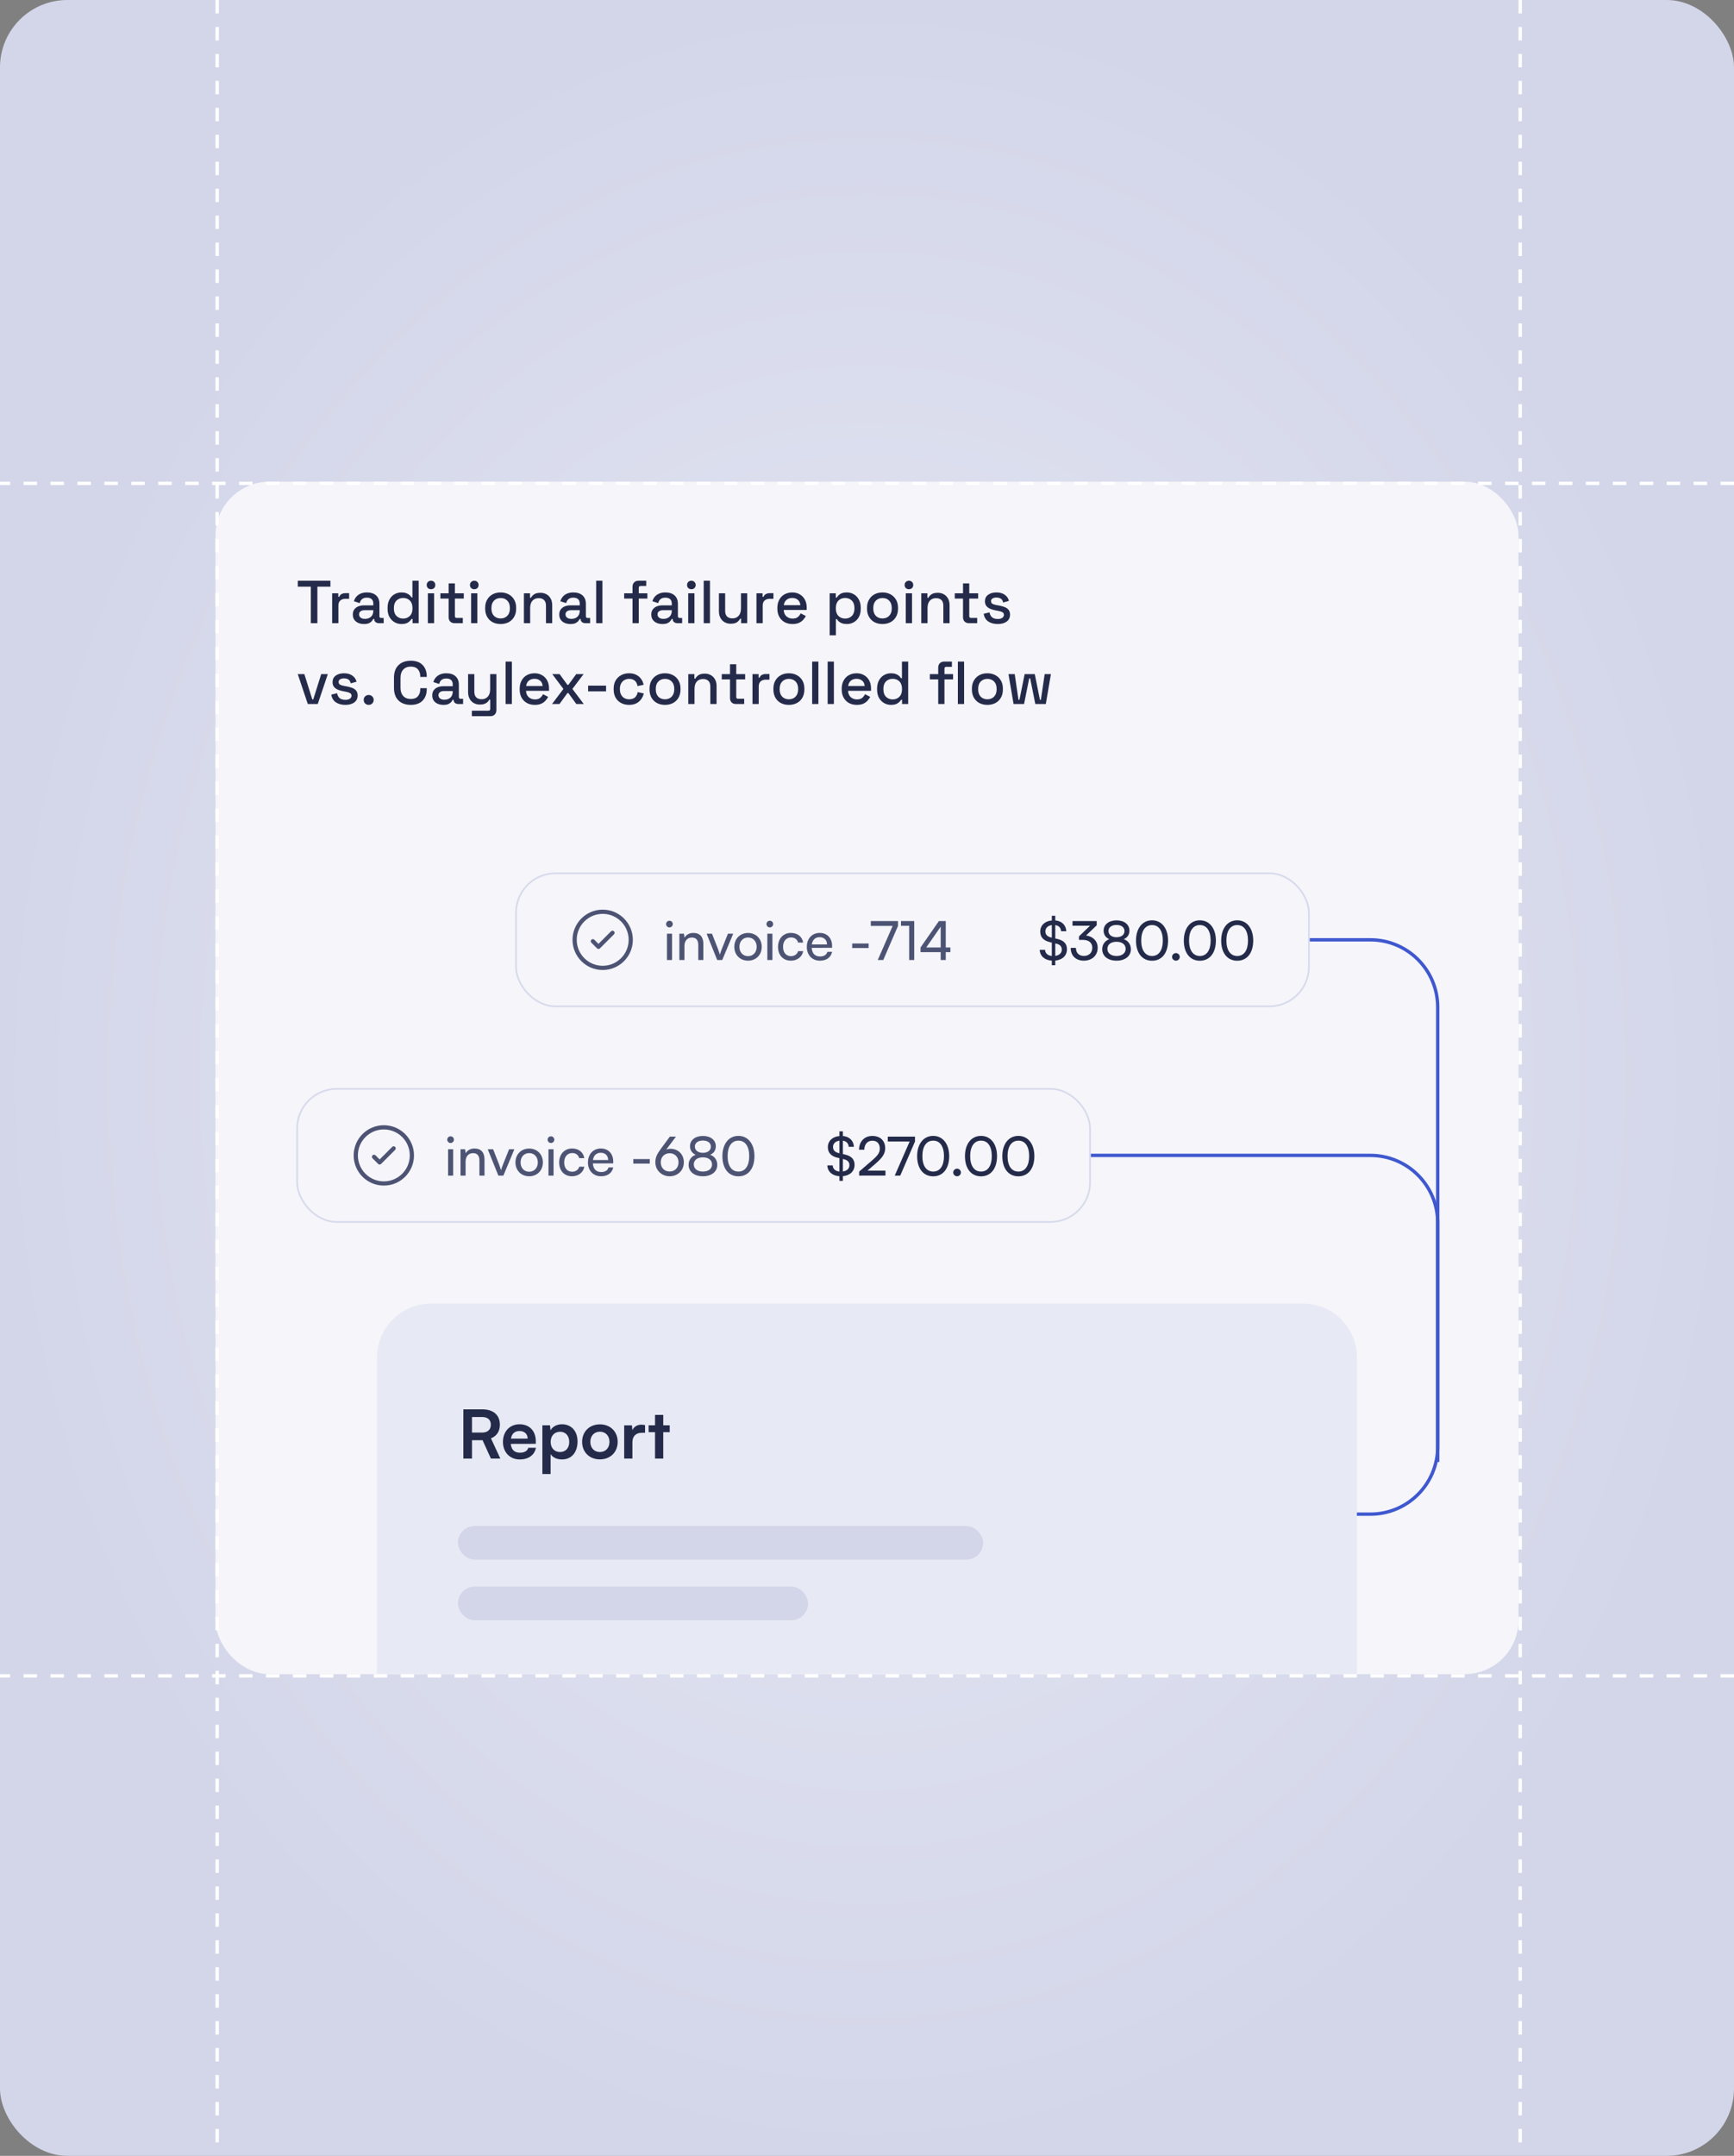
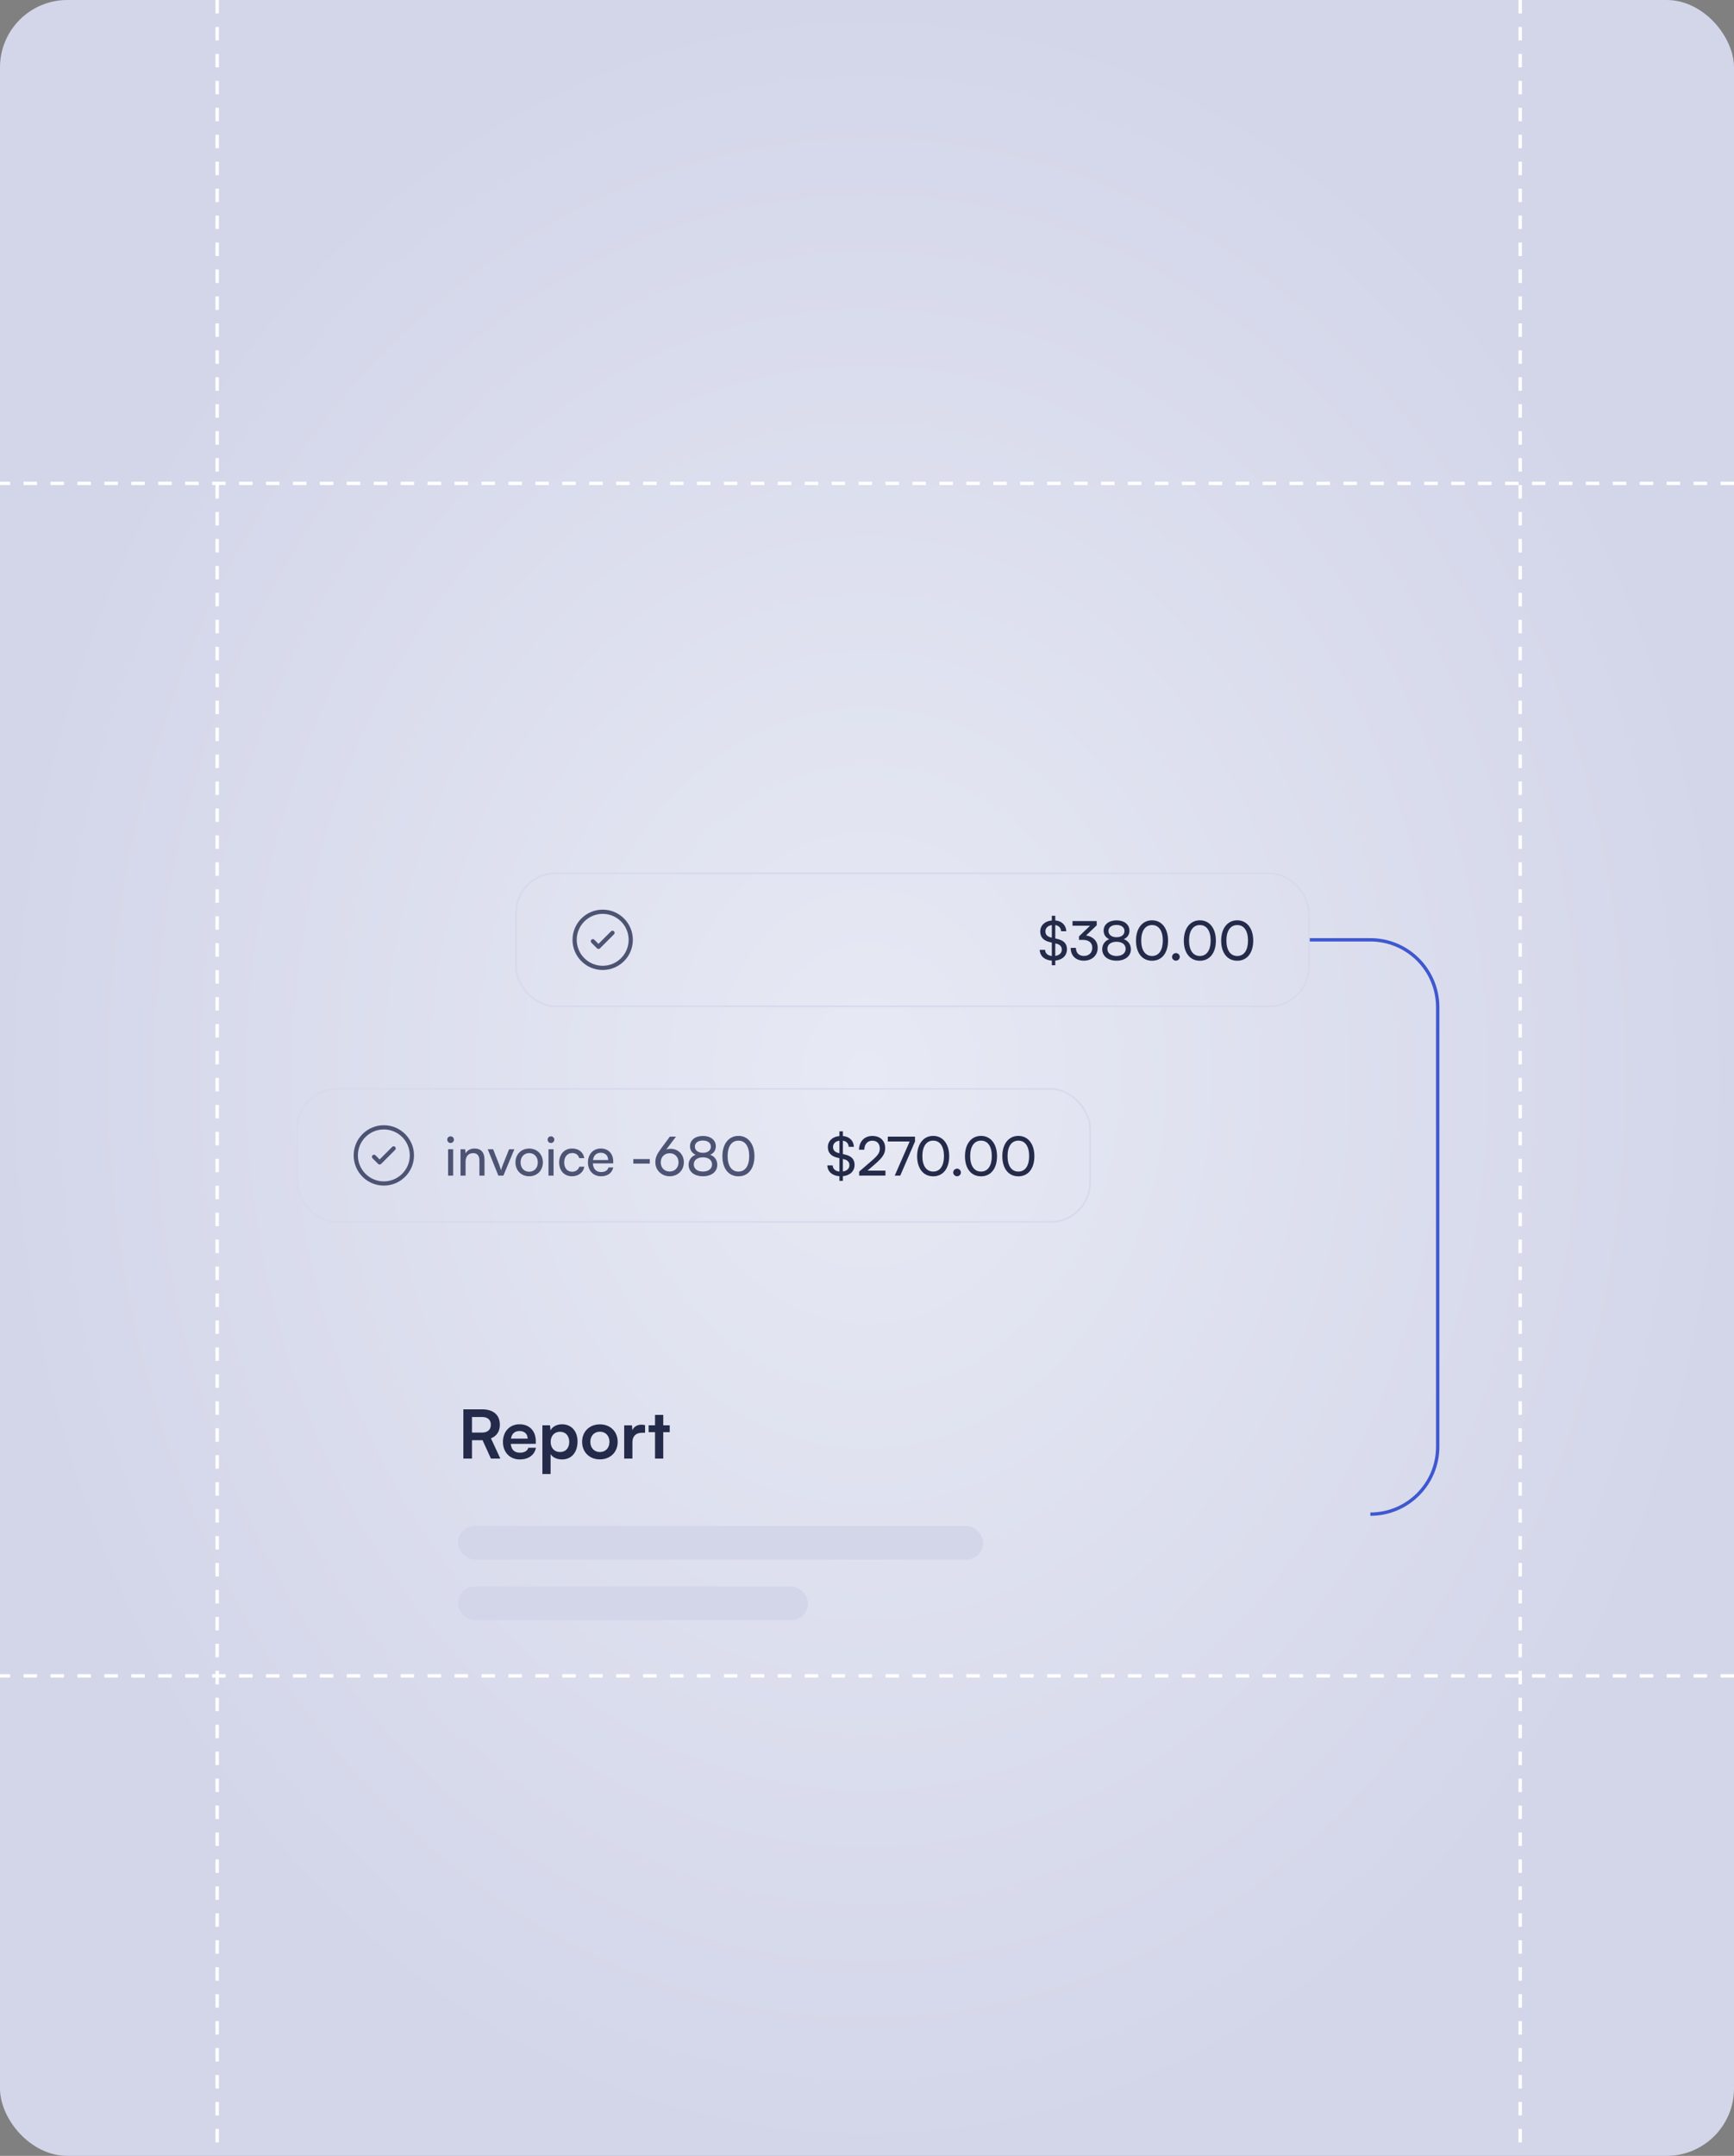
<svg xmlns="http://www.w3.org/2000/svg" width="515" height="640" viewBox="0 0 515 640" fill="none">
  <rect x="0" y="0" width="515" height="640" fill="#808080" stroke="none" />
  <g clip-path="url(#clip0_1837_18152)">
    <rect width="515" height="640" rx="20" fill="url(#paint0_radial_1837_18152)" />
-     <rect x="64" y="143" width="387" height="354" rx="16" fill="#F5F5FA" />
-     <path d="M92.32 185V174.164H88.45V172.4H98.134V174.164H94.264V185H92.32ZM98.649 185V176.126H100.467V177.17H100.755C100.899 176.798 101.127 176.528 101.439 176.36C101.763 176.18 102.159 176.09 102.627 176.09H103.689V177.764H102.555C101.955 177.764 101.463 177.932 101.079 178.268C100.695 178.592 100.503 179.096 100.503 179.78V185H98.649ZM108.118 185.252C107.482 185.252 106.912 185.144 106.408 184.928C105.916 184.712 105.52 184.394 105.22 183.974C104.932 183.554 104.788 183.044 104.788 182.444C104.788 181.832 104.932 181.328 105.22 180.932C105.52 180.524 105.922 180.218 106.426 180.014C106.942 179.81 107.524 179.708 108.172 179.708H110.872V179.132C110.872 178.616 110.716 178.202 110.404 177.89C110.092 177.578 109.612 177.422 108.964 177.422C108.328 177.422 107.842 177.572 107.506 177.872C107.17 178.172 106.948 178.562 106.84 179.042L105.112 178.484C105.256 178.004 105.484 177.572 105.796 177.188C106.12 176.792 106.546 176.474 107.074 176.234C107.602 175.994 108.238 175.874 108.982 175.874C110.134 175.874 111.04 176.168 111.7 176.756C112.36 177.344 112.69 178.178 112.69 179.258V182.912C112.69 183.272 112.858 183.452 113.194 183.452H113.95V185H112.564C112.144 185 111.802 184.892 111.538 184.676C111.274 184.46 111.142 184.166 111.142 183.794V183.74H110.872C110.776 183.92 110.632 184.13 110.44 184.37C110.248 184.61 109.966 184.82 109.594 185C109.222 185.168 108.73 185.252 108.118 185.252ZM108.388 183.722C109.132 183.722 109.732 183.512 110.188 183.092C110.644 182.66 110.872 182.072 110.872 181.328V181.148H108.28C107.788 181.148 107.392 181.256 107.092 181.472C106.792 181.676 106.642 181.982 106.642 182.39C106.642 182.798 106.798 183.122 107.11 183.362C107.422 183.602 107.848 183.722 108.388 183.722ZM119.214 185.252C118.482 185.252 117.804 185.072 117.18 184.712C116.556 184.352 116.052 183.836 115.668 183.164C115.296 182.48 115.11 181.658 115.11 180.698V180.428C115.11 179.48 115.296 178.664 115.668 177.98C116.04 177.296 116.538 176.774 117.162 176.414C117.786 176.054 118.47 175.874 119.214 175.874C119.79 175.874 120.27 175.946 120.654 176.09C121.05 176.234 121.374 176.42 121.626 176.648C121.878 176.864 122.07 177.092 122.202 177.332H122.49V172.4H124.344V185H122.526V183.74H122.238C122.01 184.124 121.662 184.472 121.194 184.784C120.738 185.096 120.078 185.252 119.214 185.252ZM119.736 183.632C120.54 183.632 121.2 183.374 121.716 182.858C122.244 182.342 122.508 181.604 122.508 180.644V180.482C122.508 179.534 122.25 178.802 121.734 178.286C121.218 177.77 120.552 177.512 119.736 177.512C118.944 177.512 118.284 177.77 117.756 178.286C117.24 178.802 116.982 179.534 116.982 180.482V180.644C116.982 181.604 117.24 182.342 117.756 182.858C118.284 183.374 118.944 183.632 119.736 183.632ZM127.073 185V176.126H128.927V185H127.073ZM128.009 174.92C127.649 174.92 127.343 174.806 127.091 174.578C126.851 174.338 126.731 174.032 126.731 173.66C126.731 173.288 126.851 172.988 127.091 172.76C127.343 172.52 127.649 172.4 128.009 172.4C128.381 172.4 128.687 172.52 128.927 172.76C129.167 172.988 129.287 173.288 129.287 173.66C129.287 174.032 129.167 174.338 128.927 174.578C128.687 174.806 128.381 174.92 128.009 174.92ZM135.009 185C134.469 185 134.037 184.838 133.713 184.514C133.401 184.19 133.245 183.758 133.245 183.218V177.692H130.797V176.126H133.245V173.192H135.099V176.126H137.745V177.692H135.099V182.894C135.099 183.254 135.267 183.434 135.603 183.434H137.457V185H135.009ZM139.923 185V176.126H141.777V185H139.923ZM140.859 174.92C140.499 174.92 140.193 174.806 139.941 174.578C139.701 174.338 139.581 174.032 139.581 173.66C139.581 173.288 139.701 172.988 139.941 172.76C140.193 172.52 140.499 172.4 140.859 172.4C141.231 172.4 141.537 172.52 141.777 172.76C142.017 172.988 142.137 173.288 142.137 173.66C142.137 174.032 142.017 174.338 141.777 174.578C141.537 174.806 141.231 174.92 140.859 174.92ZM148.686 185.252C147.798 185.252 147.006 185.072 146.31 184.712C145.626 184.34 145.086 183.812 144.69 183.128C144.294 182.444 144.096 181.634 144.096 180.698V180.428C144.096 179.492 144.294 178.688 144.69 178.016C145.086 177.332 145.626 176.804 146.31 176.432C147.006 176.06 147.798 175.874 148.686 175.874C149.574 175.874 150.366 176.06 151.062 176.432C151.758 176.804 152.304 177.332 152.7 178.016C153.096 178.688 153.294 179.492 153.294 180.428V180.698C153.294 181.634 153.096 182.444 152.7 183.128C152.304 183.812 151.758 184.34 151.062 184.712C150.366 185.072 149.574 185.252 148.686 185.252ZM148.686 183.596C149.502 183.596 150.162 183.338 150.666 182.822C151.182 182.294 151.44 181.568 151.44 180.644V180.482C151.44 179.558 151.188 178.838 150.684 178.322C150.18 177.794 149.514 177.53 148.686 177.53C147.882 177.53 147.222 177.794 146.706 178.322C146.202 178.838 145.95 179.558 145.95 180.482V180.644C145.95 181.568 146.202 182.294 146.706 182.822C147.222 183.338 147.882 183.596 148.686 183.596ZM155.602 185V176.126H157.42V177.458H157.708C157.876 177.098 158.176 176.762 158.608 176.45C159.04 176.138 159.682 175.982 160.534 175.982C161.206 175.982 161.8 176.132 162.316 176.432C162.844 176.732 163.258 177.158 163.558 177.71C163.858 178.25 164.008 178.904 164.008 179.672V185H162.154V179.816C162.154 179.048 161.962 178.484 161.578 178.124C161.194 177.752 160.666 177.566 159.994 177.566C159.226 177.566 158.608 177.818 158.14 178.322C157.684 178.826 157.456 179.558 157.456 180.518V185H155.602ZM169.431 185.252C168.795 185.252 168.225 185.144 167.721 184.928C167.229 184.712 166.833 184.394 166.533 183.974C166.245 183.554 166.101 183.044 166.101 182.444C166.101 181.832 166.245 181.328 166.533 180.932C166.833 180.524 167.235 180.218 167.739 180.014C168.255 179.81 168.837 179.708 169.485 179.708H172.185V179.132C172.185 178.616 172.029 178.202 171.717 177.89C171.405 177.578 170.925 177.422 170.277 177.422C169.641 177.422 169.155 177.572 168.819 177.872C168.483 178.172 168.261 178.562 168.153 179.042L166.425 178.484C166.569 178.004 166.797 177.572 167.109 177.188C167.433 176.792 167.859 176.474 168.387 176.234C168.915 175.994 169.551 175.874 170.295 175.874C171.447 175.874 172.353 176.168 173.013 176.756C173.673 177.344 174.003 178.178 174.003 179.258V182.912C174.003 183.272 174.171 183.452 174.507 183.452H175.263V185H173.877C173.457 185 173.115 184.892 172.851 184.676C172.587 184.46 172.455 184.166 172.455 183.794V183.74H172.185C172.089 183.92 171.945 184.13 171.753 184.37C171.561 184.61 171.279 184.82 170.907 185C170.535 185.168 170.043 185.252 169.431 185.252ZM169.701 183.722C170.445 183.722 171.045 183.512 171.501 183.092C171.957 182.66 172.185 182.072 172.185 181.328V181.148H169.593C169.101 181.148 168.705 181.256 168.405 181.472C168.105 181.676 167.955 181.982 167.955 182.39C167.955 182.798 168.111 183.122 168.423 183.362C168.735 183.602 169.161 183.722 169.701 183.722ZM177.065 185V172.4H178.919V185H177.065ZM187.861 185V177.692H185.377V176.126H187.861V174.182C187.861 173.642 188.023 173.21 188.347 172.886C188.671 172.562 189.103 172.4 189.643 172.4H191.929V173.966H190.237C189.889 173.966 189.715 174.146 189.715 174.506V176.126H192.271V177.692H189.715V185H187.861ZM196.765 185.252C196.129 185.252 195.559 185.144 195.055 184.928C194.563 184.712 194.167 184.394 193.867 183.974C193.579 183.554 193.435 183.044 193.435 182.444C193.435 181.832 193.579 181.328 193.867 180.932C194.167 180.524 194.569 180.218 195.073 180.014C195.589 179.81 196.171 179.708 196.819 179.708H199.519V179.132C199.519 178.616 199.363 178.202 199.051 177.89C198.739 177.578 198.259 177.422 197.611 177.422C196.975 177.422 196.489 177.572 196.153 177.872C195.817 178.172 195.595 178.562 195.487 179.042L193.759 178.484C193.903 178.004 194.131 177.572 194.443 177.188C194.767 176.792 195.193 176.474 195.721 176.234C196.249 175.994 196.885 175.874 197.629 175.874C198.781 175.874 199.687 176.168 200.347 176.756C201.007 177.344 201.337 178.178 201.337 179.258V182.912C201.337 183.272 201.505 183.452 201.841 183.452H202.597V185H201.211C200.791 185 200.449 184.892 200.185 184.676C199.921 184.46 199.789 184.166 199.789 183.794V183.74H199.519C199.423 183.92 199.279 184.13 199.087 184.37C198.895 184.61 198.613 184.82 198.241 185C197.869 185.168 197.377 185.252 196.765 185.252ZM197.035 183.722C197.779 183.722 198.379 183.512 198.835 183.092C199.291 182.66 199.519 182.072 199.519 181.328V181.148H196.927C196.435 181.148 196.039 181.256 195.739 181.472C195.439 181.676 195.289 181.982 195.289 182.39C195.289 182.798 195.445 183.122 195.757 183.362C196.069 183.602 196.495 183.722 197.035 183.722ZM204.399 185V176.126H206.253V185H204.399ZM205.335 174.92C204.975 174.92 204.669 174.806 204.417 174.578C204.177 174.338 204.057 174.032 204.057 173.66C204.057 173.288 204.177 172.988 204.417 172.76C204.669 172.52 204.975 172.4 205.335 172.4C205.707 172.4 206.013 172.52 206.253 172.76C206.493 172.988 206.613 173.288 206.613 173.66C206.613 174.032 206.493 174.338 206.253 174.578C206.013 174.806 205.707 174.92 205.335 174.92ZM209.005 185V172.4H210.859V185H209.005ZM217.012 185.162C216.34 185.162 215.74 185.012 215.212 184.712C214.684 184.412 214.27 183.986 213.97 183.434C213.67 182.882 213.52 182.222 213.52 181.454V176.126H215.374V181.328C215.374 182.096 215.566 182.666 215.95 183.038C216.334 183.398 216.868 183.578 217.552 183.578C218.308 183.578 218.914 183.326 219.37 182.822C219.838 182.306 220.072 181.568 220.072 180.608V176.126H221.926V185H220.108V183.668H219.82C219.652 184.028 219.352 184.37 218.92 184.694C218.488 185.006 217.852 185.162 217.012 185.162ZM224.667 185V176.126H226.485V177.17H226.773C226.917 176.798 227.145 176.528 227.457 176.36C227.781 176.18 228.177 176.09 228.645 176.09H229.707V177.764H228.573C227.973 177.764 227.481 177.932 227.097 178.268C226.713 178.592 226.521 179.096 226.521 179.78V185H224.667ZM235.379 185.252C234.479 185.252 233.693 185.066 233.021 184.694C232.349 184.31 231.821 183.776 231.437 183.092C231.065 182.396 230.879 181.592 230.879 180.68V180.464C230.879 179.54 231.065 178.736 231.437 178.052C231.809 177.356 232.325 176.822 232.985 176.45C233.657 176.066 234.431 175.874 235.307 175.874C236.159 175.874 236.903 176.066 237.539 176.45C238.187 176.822 238.691 177.344 239.051 178.016C239.411 178.688 239.591 179.474 239.591 180.374V181.076H232.769C232.793 181.856 233.051 182.48 233.543 182.948C234.047 183.404 234.671 183.632 235.415 183.632C236.111 183.632 236.633 183.476 236.981 183.164C237.341 182.852 237.617 182.492 237.809 182.084L239.339 182.876C239.171 183.212 238.925 183.566 238.601 183.938C238.289 184.31 237.875 184.622 237.359 184.874C236.843 185.126 236.183 185.252 235.379 185.252ZM232.787 179.654H237.701C237.653 178.982 237.413 178.46 236.981 178.088C236.549 177.704 235.985 177.512 235.289 177.512C234.593 177.512 234.023 177.704 233.579 178.088C233.147 178.46 232.883 178.982 232.787 179.654ZM246.411 188.6V176.126H248.229V177.404H248.517C248.745 177.008 249.087 176.654 249.543 176.342C250.011 176.03 250.677 175.874 251.541 175.874C252.285 175.874 252.963 176.054 253.575 176.414C254.199 176.774 254.697 177.296 255.069 177.98C255.453 178.652 255.645 179.468 255.645 180.428V180.698C255.645 181.658 255.459 182.48 255.087 183.164C254.715 183.836 254.217 184.352 253.593 184.712C252.969 185.072 252.285 185.252 251.541 185.252C250.965 185.252 250.479 185.18 250.083 185.036C249.687 184.892 249.369 184.712 249.129 184.496C248.889 184.268 248.697 184.034 248.553 183.794H248.265V188.6H246.411ZM251.001 183.632C251.817 183.632 252.483 183.374 252.999 182.858C253.515 182.342 253.773 181.604 253.773 180.644V180.482C253.773 179.534 253.509 178.802 252.981 178.286C252.465 177.77 251.805 177.512 251.001 177.512C250.209 177.512 249.549 177.77 249.021 178.286C248.505 178.802 248.247 179.534 248.247 180.482V180.644C248.247 181.604 248.505 182.342 249.021 182.858C249.549 183.374 250.209 183.632 251.001 183.632ZM262.1 185.252C261.212 185.252 260.42 185.072 259.724 184.712C259.04 184.34 258.5 183.812 258.104 183.128C257.708 182.444 257.51 181.634 257.51 180.698V180.428C257.51 179.492 257.708 178.688 258.104 178.016C258.5 177.332 259.04 176.804 259.724 176.432C260.42 176.06 261.212 175.874 262.1 175.874C262.988 175.874 263.78 176.06 264.476 176.432C265.172 176.804 265.718 177.332 266.114 178.016C266.51 178.688 266.708 179.492 266.708 180.428V180.698C266.708 181.634 266.51 182.444 266.114 183.128C265.718 183.812 265.172 184.34 264.476 184.712C263.78 185.072 262.988 185.252 262.1 185.252ZM262.1 183.596C262.916 183.596 263.576 183.338 264.08 182.822C264.596 182.294 264.854 181.568 264.854 180.644V180.482C264.854 179.558 264.602 178.838 264.098 178.322C263.594 177.794 262.928 177.53 262.1 177.53C261.296 177.53 260.636 177.794 260.12 178.322C259.616 178.838 259.364 179.558 259.364 180.482V180.644C259.364 181.568 259.616 182.294 260.12 182.822C260.636 183.338 261.296 183.596 262.1 183.596ZM269.016 185V176.126H270.87V185H269.016ZM269.952 174.92C269.592 174.92 269.286 174.806 269.034 174.578C268.794 174.338 268.674 174.032 268.674 173.66C268.674 173.288 268.794 172.988 269.034 172.76C269.286 172.52 269.592 172.4 269.952 172.4C270.324 172.4 270.63 172.52 270.87 172.76C271.11 172.988 271.23 173.288 271.23 173.66C271.23 174.032 271.11 174.338 270.87 174.578C270.63 174.806 270.324 174.92 269.952 174.92ZM273.622 185V176.126H275.44V177.458H275.728C275.896 177.098 276.196 176.762 276.628 176.45C277.06 176.138 277.702 175.982 278.554 175.982C279.226 175.982 279.82 176.132 280.336 176.432C280.864 176.732 281.278 177.158 281.578 177.71C281.878 178.25 282.028 178.904 282.028 179.672V185H280.174V179.816C280.174 179.048 279.982 178.484 279.598 178.124C279.214 177.752 278.686 177.566 278.014 177.566C277.246 177.566 276.628 177.818 276.16 178.322C275.704 178.826 275.476 179.558 275.476 180.518V185H273.622ZM287.78 185C287.24 185 286.808 184.838 286.484 184.514C286.172 184.19 286.016 183.758 286.016 183.218V177.692H283.568V176.126H286.016V173.192H287.87V176.126H290.516V177.692H287.87V182.894C287.87 183.254 288.038 183.434 288.374 183.434H290.228V185H287.78ZM296.33 185.252C295.202 185.252 294.266 185 293.522 184.496C292.778 183.992 292.322 183.23 292.154 182.21L293.882 181.796C293.978 182.288 294.14 182.678 294.368 182.966C294.596 183.254 294.878 183.458 295.214 183.578C295.562 183.698 295.934 183.758 296.33 183.758C296.918 183.758 297.368 183.644 297.68 183.416C298.004 183.188 298.166 182.894 298.166 182.534C298.166 182.174 298.016 181.91 297.716 181.742C297.416 181.574 296.972 181.436 296.384 181.328L295.772 181.22C295.172 181.112 294.626 180.956 294.134 180.752C293.642 180.548 293.252 180.266 292.964 179.906C292.676 179.546 292.532 179.084 292.532 178.52C292.532 177.68 292.844 177.032 293.468 176.576C294.092 176.108 294.92 175.874 295.952 175.874C296.948 175.874 297.764 176.102 298.4 176.558C299.048 177.002 299.468 177.608 299.66 178.376L297.932 178.862C297.824 178.322 297.596 177.944 297.248 177.728C296.9 177.5 296.468 177.386 295.952 177.386C295.448 177.386 295.052 177.482 294.764 177.674C294.476 177.854 294.332 178.112 294.332 178.448C294.332 178.808 294.47 179.072 294.746 179.24C295.034 179.408 295.418 179.534 295.898 179.618L296.528 179.726C297.164 179.834 297.746 179.984 298.274 180.176C298.802 180.368 299.216 180.644 299.516 181.004C299.828 181.364 299.984 181.844 299.984 182.444C299.984 183.332 299.654 184.022 298.994 184.514C298.334 185.006 297.446 185.252 296.33 185.252ZM91.42 209L88.432 200.126H90.394L92.752 207.632H93.04L95.398 200.126H97.36L94.372 209H91.42ZM102.567 209.252C101.439 209.252 100.503 209 99.758 208.496C99.014 207.992 98.558 207.23 98.391 206.21L100.119 205.796C100.215 206.288 100.377 206.678 100.605 206.966C100.833 207.254 101.115 207.458 101.451 207.578C101.799 207.698 102.171 207.758 102.567 207.758C103.155 207.758 103.605 207.644 103.917 207.416C104.241 207.188 104.403 206.894 104.403 206.534C104.403 206.174 104.253 205.91 103.953 205.742C103.653 205.574 103.209 205.436 102.621 205.328L102.009 205.22C101.409 205.112 100.863 204.956 100.371 204.752C99.879 204.548 99.489 204.266 99.201 203.906C98.912 203.546 98.769 203.084 98.769 202.52C98.769 201.68 99.081 201.032 99.704 200.576C100.329 200.108 101.157 199.874 102.188 199.874C103.185 199.874 104.001 200.102 104.637 200.558C105.285 201.002 105.705 201.608 105.897 202.376L104.169 202.862C104.061 202.322 103.833 201.944 103.485 201.728C103.137 201.5 102.705 201.386 102.188 201.386C101.685 201.386 101.289 201.482 101.001 201.674C100.713 201.854 100.569 202.112 100.569 202.448C100.569 202.808 100.707 203.072 100.983 203.24C101.271 203.408 101.655 203.534 102.135 203.618L102.765 203.726C103.401 203.834 103.983 203.984 104.511 204.176C105.039 204.368 105.453 204.644 105.753 205.004C106.065 205.364 106.221 205.844 106.221 206.444C106.221 207.332 105.891 208.022 105.231 208.514C104.571 209.006 103.683 209.252 102.567 209.252ZM109.504 209.252C109.084 209.252 108.73 209.114 108.442 208.838C108.166 208.562 108.028 208.208 108.028 207.776C108.028 207.344 108.166 206.996 108.442 206.732C108.73 206.456 109.084 206.318 109.504 206.318C109.924 206.318 110.272 206.456 110.548 206.732C110.836 207.008 110.98 207.356 110.98 207.776C110.98 208.208 110.836 208.562 110.548 208.838C110.272 209.114 109.924 209.252 109.504 209.252ZM122.014 209.252C120.478 209.252 119.26 208.82 118.36 207.956C117.46 207.08 117.01 205.82 117.01 204.176V201.224C117.01 199.58 117.46 198.326 118.36 197.462C119.26 196.586 120.478 196.148 122.014 196.148C123.526 196.148 124.69 196.568 125.506 197.408C126.334 198.248 126.748 199.394 126.748 200.846V200.954H124.822V200.792C124.822 199.94 124.588 199.244 124.12 198.704C123.664 198.164 122.962 197.894 122.014 197.894C121.054 197.894 120.304 198.188 119.764 198.776C119.224 199.352 118.954 200.156 118.954 201.188V204.212C118.954 205.232 119.224 206.036 119.764 206.624C120.304 207.212 121.054 207.506 122.014 207.506C122.962 207.506 123.664 207.236 124.12 206.696C124.588 206.144 124.822 205.448 124.822 204.608V204.302H126.748V204.554C126.748 206.006 126.334 207.152 125.506 207.992C124.69 208.832 123.526 209.252 122.014 209.252ZM131.708 209.252C131.072 209.252 130.502 209.144 129.998 208.928C129.506 208.712 129.11 208.394 128.81 207.974C128.522 207.554 128.378 207.044 128.378 206.444C128.378 205.832 128.522 205.328 128.81 204.932C129.11 204.524 129.512 204.218 130.016 204.014C130.532 203.81 131.114 203.708 131.762 203.708H134.462V203.132C134.462 202.616 134.306 202.202 133.994 201.89C133.682 201.578 133.202 201.422 132.554 201.422C131.918 201.422 131.432 201.572 131.096 201.872C130.76 202.172 130.538 202.562 130.43 203.042L128.702 202.484C128.846 202.004 129.074 201.572 129.386 201.188C129.71 200.792 130.136 200.474 130.664 200.234C131.192 199.994 131.828 199.874 132.572 199.874C133.724 199.874 134.63 200.168 135.29 200.756C135.95 201.344 136.28 202.178 136.28 203.258V206.912C136.28 207.272 136.448 207.452 136.784 207.452H137.54V209H136.154C135.734 209 135.392 208.892 135.128 208.676C134.864 208.46 134.732 208.166 134.732 207.794V207.74H134.462C134.366 207.92 134.222 208.13 134.03 208.37C133.838 208.61 133.556 208.82 133.184 209C132.812 209.168 132.32 209.252 131.708 209.252ZM131.978 207.722C132.722 207.722 133.322 207.512 133.778 207.092C134.234 206.66 134.462 206.072 134.462 205.328V205.148H131.87C131.378 205.148 130.982 205.256 130.682 205.472C130.382 205.676 130.232 205.982 130.232 206.39C130.232 206.798 130.388 207.122 130.7 207.362C131.012 207.602 131.438 207.722 131.978 207.722ZM140.14 212.6V210.98H145.09C145.426 210.98 145.594 210.8 145.594 210.44V207.704H145.306C145.198 207.944 145.03 208.178 144.802 208.406C144.586 208.622 144.292 208.802 143.92 208.946C143.548 209.09 143.08 209.162 142.516 209.162C141.844 209.162 141.244 209.012 140.716 208.712C140.188 208.412 139.774 207.986 139.474 207.434C139.174 206.882 139.024 206.228 139.024 205.472V200.126H140.878V205.328C140.878 206.096 141.07 206.666 141.454 207.038C141.838 207.398 142.372 207.578 143.056 207.578C143.812 207.578 144.418 207.326 144.874 206.822C145.342 206.318 145.576 205.586 145.576 204.626V200.126H147.43V210.818C147.43 211.358 147.268 211.79 146.944 212.114C146.632 212.438 146.2 212.6 145.648 212.6H140.14ZM150.171 209V196.4H152.025V209H150.171ZM158.844 209.252C157.944 209.252 157.158 209.066 156.486 208.694C155.814 208.31 155.286 207.776 154.902 207.092C154.53 206.396 154.344 205.592 154.344 204.68V204.464C154.344 203.54 154.53 202.736 154.902 202.052C155.274 201.356 155.79 200.822 156.45 200.45C157.122 200.066 157.896 199.874 158.772 199.874C159.624 199.874 160.368 200.066 161.004 200.45C161.652 200.822 162.156 201.344 162.516 202.016C162.876 202.688 163.056 203.474 163.056 204.374V205.076H156.234C156.258 205.856 156.516 206.48 157.008 206.948C157.512 207.404 158.136 207.632 158.88 207.632C159.576 207.632 160.098 207.476 160.446 207.164C160.806 206.852 161.082 206.492 161.274 206.084L162.804 206.876C162.636 207.212 162.39 207.566 162.066 207.938C161.754 208.31 161.34 208.622 160.824 208.874C160.308 209.126 159.648 209.252 158.844 209.252ZM156.252 203.654H161.166C161.118 202.982 160.878 202.46 160.446 202.088C160.014 201.704 159.45 201.512 158.754 201.512C158.058 201.512 157.488 201.704 157.044 202.088C156.612 202.46 156.348 202.982 156.252 203.654ZM163.952 209L167.336 204.518L164.024 200.126H166.202L168.524 203.312H168.812L171.134 200.126H173.33L170 204.518L173.384 209H171.17L168.812 205.742H168.524L166.166 209H163.952ZM174.674 205.238V203.546H180.002V205.238H174.674ZM186.812 209.252C185.96 209.252 185.186 209.072 184.49 208.712C183.806 208.352 183.26 207.83 182.852 207.146C182.456 206.462 182.258 205.64 182.258 204.68V204.446C182.258 203.486 182.456 202.67 182.852 201.998C183.26 201.314 183.806 200.792 184.49 200.432C185.186 200.06 185.96 199.874 186.812 199.874C187.664 199.874 188.39 200.03 188.99 200.342C189.59 200.654 190.07 201.068 190.43 201.584C190.802 202.1 191.042 202.67 191.15 203.294L189.35 203.672C189.29 203.276 189.164 202.916 188.972 202.592C188.78 202.268 188.51 202.01 188.162 201.818C187.814 201.626 187.376 201.53 186.848 201.53C186.332 201.53 185.864 201.65 185.444 201.89C185.036 202.118 184.712 202.454 184.472 202.898C184.232 203.33 184.112 203.858 184.112 204.482V204.644C184.112 205.268 184.232 205.802 184.472 206.246C184.712 206.69 185.036 207.026 185.444 207.254C185.864 207.482 186.332 207.596 186.848 207.596C187.628 207.596 188.222 207.398 188.63 207.002C189.038 206.594 189.296 206.078 189.404 205.454L191.204 205.868C191.06 206.48 190.802 207.044 190.43 207.56C190.07 208.076 189.59 208.49 188.99 208.802C188.39 209.102 187.664 209.252 186.812 209.252ZM197.501 209.252C196.613 209.252 195.821 209.072 195.125 208.712C194.441 208.34 193.901 207.812 193.505 207.128C193.109 206.444 192.911 205.634 192.911 204.698V204.428C192.911 203.492 193.109 202.688 193.505 202.016C193.901 201.332 194.441 200.804 195.125 200.432C195.821 200.06 196.613 199.874 197.501 199.874C198.389 199.874 199.181 200.06 199.877 200.432C200.573 200.804 201.119 201.332 201.515 202.016C201.911 202.688 202.109 203.492 202.109 204.428V204.698C202.109 205.634 201.911 206.444 201.515 207.128C201.119 207.812 200.573 208.34 199.877 208.712C199.181 209.072 198.389 209.252 197.501 209.252ZM197.501 207.596C198.317 207.596 198.977 207.338 199.481 206.822C199.997 206.294 200.255 205.568 200.255 204.644V204.482C200.255 203.558 200.003 202.838 199.499 202.322C198.995 201.794 198.329 201.53 197.501 201.53C196.697 201.53 196.037 201.794 195.521 202.322C195.017 202.838 194.765 203.558 194.765 204.482V204.644C194.765 205.568 195.017 206.294 195.521 206.822C196.037 207.338 196.697 207.596 197.501 207.596ZM204.417 209V200.126H206.235V201.458H206.523C206.691 201.098 206.991 200.762 207.423 200.45C207.855 200.138 208.497 199.982 209.349 199.982C210.021 199.982 210.615 200.132 211.131 200.432C211.659 200.732 212.073 201.158 212.373 201.71C212.673 202.25 212.823 202.904 212.823 203.672V209H210.969V203.816C210.969 203.048 210.777 202.484 210.393 202.124C210.009 201.752 209.481 201.566 208.809 201.566C208.041 201.566 207.423 201.818 206.955 202.322C206.499 202.826 206.271 203.558 206.271 204.518V209H204.417ZM218.575 209C218.035 209 217.603 208.838 217.279 208.514C216.967 208.19 216.811 207.758 216.811 207.218V201.692H214.363V200.126H216.811V197.192H218.665V200.126H221.311V201.692H218.665V206.894C218.665 207.254 218.833 207.434 219.169 207.434H221.023V209H218.575ZM223.489 209V200.126H225.307V201.17H225.595C225.739 200.798 225.967 200.528 226.279 200.36C226.603 200.18 226.999 200.09 227.467 200.09H228.529V201.764H227.395C226.795 201.764 226.303 201.932 225.919 202.268C225.535 202.592 225.343 203.096 225.343 203.78V209H223.489ZM234.292 209.252C233.404 209.252 232.612 209.072 231.916 208.712C231.232 208.34 230.692 207.812 230.296 207.128C229.9 206.444 229.702 205.634 229.702 204.698V204.428C229.702 203.492 229.9 202.688 230.296 202.016C230.692 201.332 231.232 200.804 231.916 200.432C232.612 200.06 233.404 199.874 234.292 199.874C235.18 199.874 235.972 200.06 236.668 200.432C237.364 200.804 237.91 201.332 238.306 202.016C238.702 202.688 238.9 203.492 238.9 204.428V204.698C238.9 205.634 238.702 206.444 238.306 207.128C237.91 207.812 237.364 208.34 236.668 208.712C235.972 209.072 235.18 209.252 234.292 209.252ZM234.292 207.596C235.108 207.596 235.768 207.338 236.272 206.822C236.788 206.294 237.046 205.568 237.046 204.644V204.482C237.046 203.558 236.794 202.838 236.29 202.322C235.786 201.794 235.12 201.53 234.292 201.53C233.488 201.53 232.828 201.794 232.312 202.322C231.808 202.838 231.556 203.558 231.556 204.482V204.644C231.556 205.568 231.808 206.294 232.312 206.822C232.828 207.338 233.488 207.596 234.292 207.596ZM241.208 209V196.4H243.062V209H241.208ZM245.813 209V196.4H247.667V209H245.813ZM254.487 209.252C253.587 209.252 252.801 209.066 252.129 208.694C251.457 208.31 250.929 207.776 250.545 207.092C250.173 206.396 249.987 205.592 249.987 204.68V204.464C249.987 203.54 250.173 202.736 250.545 202.052C250.917 201.356 251.433 200.822 252.093 200.45C252.765 200.066 253.539 199.874 254.415 199.874C255.267 199.874 256.011 200.066 256.647 200.45C257.295 200.822 257.799 201.344 258.159 202.016C258.519 202.688 258.699 203.474 258.699 204.374V205.076H251.877C251.901 205.856 252.159 206.48 252.651 206.948C253.155 207.404 253.779 207.632 254.523 207.632C255.219 207.632 255.741 207.476 256.089 207.164C256.449 206.852 256.725 206.492 256.917 206.084L258.447 206.876C258.279 207.212 258.033 207.566 257.709 207.938C257.397 208.31 256.983 208.622 256.467 208.874C255.951 209.126 255.291 209.252 254.487 209.252ZM251.895 203.654H256.809C256.761 202.982 256.521 202.46 256.089 202.088C255.657 201.704 255.093 201.512 254.397 201.512C253.701 201.512 253.131 201.704 252.687 202.088C252.255 202.46 251.991 202.982 251.895 203.654ZM264.603 209.252C263.871 209.252 263.193 209.072 262.569 208.712C261.945 208.352 261.441 207.836 261.057 207.164C260.685 206.48 260.499 205.658 260.499 204.698V204.428C260.499 203.48 260.685 202.664 261.057 201.98C261.429 201.296 261.927 200.774 262.551 200.414C263.175 200.054 263.859 199.874 264.603 199.874C265.179 199.874 265.659 199.946 266.043 200.09C266.439 200.234 266.763 200.42 267.015 200.648C267.267 200.864 267.459 201.092 267.591 201.332H267.879V196.4H269.732V209H267.915V207.74H267.627C267.399 208.124 267.051 208.472 266.583 208.784C266.127 209.096 265.467 209.252 264.603 209.252ZM265.125 207.632C265.929 207.632 266.589 207.374 267.105 206.858C267.633 206.342 267.897 205.604 267.897 204.644V204.482C267.897 203.534 267.639 202.802 267.123 202.286C266.607 201.77 265.941 201.512 265.125 201.512C264.333 201.512 263.673 201.77 263.145 202.286C262.629 202.802 262.371 203.534 262.371 204.482V204.644C262.371 205.604 262.629 206.342 263.145 206.858C263.673 207.374 264.333 207.632 265.125 207.632ZM278.652 209V201.692H276.168V200.126H278.652V198.182C278.652 197.642 278.814 197.21 279.138 196.886C279.462 196.562 279.894 196.4 280.434 196.4H282.72V197.966H281.028C280.68 197.966 280.506 198.146 280.506 198.506V200.126H283.062V201.692H280.506V209H278.652ZM284.485 209V196.4H286.339V209H284.485ZM293.249 209.252C292.361 209.252 291.569 209.072 290.873 208.712C290.189 208.34 289.649 207.812 289.253 207.128C288.857 206.444 288.659 205.634 288.659 204.698V204.428C288.659 203.492 288.857 202.688 289.253 202.016C289.649 201.332 290.189 200.804 290.873 200.432C291.569 200.06 292.361 199.874 293.249 199.874C294.137 199.874 294.929 200.06 295.625 200.432C296.321 200.804 296.867 201.332 297.263 202.016C297.659 202.688 297.857 203.492 297.857 204.428V204.698C297.857 205.634 297.659 206.444 297.263 207.128C296.867 207.812 296.321 208.34 295.625 208.712C294.929 209.072 294.137 209.252 293.249 209.252ZM293.249 207.596C294.065 207.596 294.725 207.338 295.229 206.822C295.745 206.294 296.003 205.568 296.003 204.644V204.482C296.003 203.558 295.751 202.838 295.247 202.322C294.743 201.794 294.077 201.53 293.249 201.53C292.445 201.53 291.785 201.794 291.269 202.322C290.765 202.838 290.513 203.558 290.513 204.482V204.644C290.513 205.568 290.765 206.294 291.269 206.822C291.785 207.338 292.445 207.596 293.249 207.596ZM301.031 209L299.519 200.126H301.373L302.489 207.758H302.777L304.325 200.126H307.331L308.861 207.758H309.149L310.265 200.126H312.119L310.607 209H307.493L305.963 201.386H305.675L304.145 209H301.031Z" fill="#242A49" />
    <rect x="153.25" y="259.25" width="235.5" height="39.5" rx="11.75" stroke="#D7DAEB" stroke-width="0.5" />
-     <path d="M198.824 275.32C198.28 275.32 197.832 274.872 197.832 274.328C197.832 273.768 198.28 273.336 198.824 273.336C199.368 273.336 199.816 273.768 199.816 274.328C199.816 274.872 199.368 275.32 198.824 275.32ZM198.088 285V277.176H199.592V285H198.088ZM203.28 285H201.776V277.176H203.136L203.296 278.376C203.792 277.48 204.784 276.952 205.888 276.952C207.952 276.952 208.896 278.216 208.896 280.216V285H207.392V280.552C207.392 278.968 206.656 278.328 205.504 278.328C204.096 278.328 203.28 279.336 203.28 280.856V285ZM213.014 285L209.862 277.176H211.462L213.174 281.544C213.446 282.28 213.67 282.936 213.798 283.416C213.926 282.904 214.182 282.232 214.454 281.544L216.198 277.176H217.766L214.502 285H213.014ZM218.092 281.08C218.092 278.664 219.82 276.968 222.172 276.968C224.508 276.968 226.236 278.664 226.236 281.08C226.236 283.496 224.508 285.192 222.172 285.192C219.82 285.192 218.092 283.496 218.092 281.08ZM219.612 281.08C219.612 282.712 220.652 283.848 222.172 283.848C223.676 283.848 224.732 282.712 224.732 281.08C224.732 279.448 223.676 278.312 222.172 278.312C220.652 278.312 219.612 279.448 219.612 281.08ZM228.637 275.32C228.093 275.32 227.645 274.872 227.645 274.328C227.645 273.768 228.093 273.336 228.637 273.336C229.181 273.336 229.629 273.768 229.629 274.328C229.629 274.872 229.181 275.32 228.637 275.32ZM227.901 285V277.176H229.405V285H227.901ZM231.076 281.096C231.076 278.648 232.628 276.952 234.916 276.952C236.884 276.952 238.26 278.072 238.532 279.816H237.028C236.772 278.824 235.972 278.296 234.964 278.296C233.54 278.296 232.564 279.384 232.564 281.08C232.564 282.76 233.476 283.848 234.9 283.848C235.972 283.848 236.772 283.288 237.044 282.36H238.548C238.244 284.056 236.788 285.192 234.9 285.192C232.596 285.192 231.076 283.56 231.076 281.096ZM243.511 285.192C241.207 285.192 239.623 283.528 239.623 281.096C239.623 278.648 241.175 276.952 243.447 276.952C245.671 276.952 247.127 278.488 247.127 280.808V281.368L241.079 281.384C241.191 283.032 242.055 283.944 243.543 283.944C244.711 283.944 245.479 283.464 245.735 282.568H247.143C246.759 284.248 245.447 285.192 243.511 285.192ZM243.447 278.216C242.135 278.216 241.303 279 241.111 280.376H245.623C245.623 279.08 244.775 278.216 243.447 278.216ZM253.102 281.432V280.088H257.982V281.432H253.102ZM258.628 273.432H266.708V274.872L262.324 285H260.692L265.124 274.872H258.628V273.432ZM270.023 274.84H267.591V273.432H271.527V285H270.023V274.84ZM282.267 282.664H280.891V285H279.387V282.664H273.403V281.272L278.859 273.432H280.891V281.272H282.267V282.664ZM275.099 281.272H279.387V275.096L275.099 281.272Z" fill="#4D5373" />
    <path d="M312.393 286.552V285.176C310.281 285.048 308.889 283.848 308.793 281.976H310.393C310.425 283 311.177 283.672 312.393 283.8V279.816L311.817 279.688C309.929 279.256 308.953 278.2 308.953 276.552C308.953 274.728 310.313 273.432 312.393 273.256V271.864H313.417V273.24C315.353 273.416 316.585 274.6 316.697 276.456H315.145C315.081 275.432 314.457 274.776 313.417 274.632V278.6L314.041 278.744C315.961 279.176 316.889 280.184 316.889 281.784C316.889 283.688 315.529 284.968 313.417 285.16V286.552H312.393ZM312.137 278.296L312.393 278.36V274.632C311.209 274.792 310.489 275.48 310.489 276.504C310.489 277.432 311.017 278.024 312.137 278.296ZM313.721 280.136L313.417 280.072V283.768C314.617 283.608 315.353 282.92 315.353 281.912C315.353 280.984 314.825 280.392 313.721 280.136ZM321.612 279.016H320.46V277.976L323.74 274.824H318.54V273.432H325.724V274.696L322.556 277.72C324.524 277.96 326.012 279.288 326.012 281.368C326.012 283.704 324.252 285.192 321.9 285.192C319.628 285.192 317.996 283.8 317.996 281.4H319.548C319.548 282.904 320.476 283.784 321.932 283.784C323.436 283.784 324.412 282.824 324.412 281.336C324.412 279.944 323.452 279.016 321.612 279.016ZM327.361 281.784C327.361 280.392 328.177 279.272 329.457 278.808C328.369 278.344 327.777 277.432 327.777 276.264C327.777 274.456 329.329 273.224 331.633 273.224C333.905 273.224 335.441 274.456 335.441 276.28C335.441 277.464 334.833 278.376 333.745 278.808C335.041 279.224 335.873 280.376 335.873 281.8C335.873 283.832 334.177 285.192 331.617 285.192C329.041 285.192 327.361 283.832 327.361 281.784ZM329.217 276.36C329.217 277.496 330.161 278.232 331.601 278.232C333.057 278.232 333.969 277.512 333.969 276.392C333.969 275.288 333.057 274.584 331.601 274.584C330.161 274.584 329.217 275.288 329.217 276.36ZM328.897 281.672C328.897 282.968 329.969 283.8 331.617 283.8C333.249 283.8 334.321 282.968 334.321 281.672C334.321 280.392 333.265 279.576 331.601 279.576C329.953 279.576 328.897 280.392 328.897 281.672ZM337.393 279.224C337.393 275.64 339.249 273.208 342.161 273.208C345.057 273.208 346.913 275.64 346.913 279.224C346.913 282.824 345.137 285.208 342.161 285.208C339.169 285.208 337.393 282.824 337.393 279.224ZM338.945 279.224C338.945 282.072 340.129 283.8 342.161 283.8C344.193 283.8 345.361 282.072 345.361 279.224C345.361 276.344 344.193 274.616 342.161 274.616C340.129 274.616 338.945 276.344 338.945 279.224ZM349.255 285.192C348.631 285.192 348.103 284.68 348.103 284.072C348.103 283.448 348.631 282.936 349.255 282.936C349.863 282.936 350.391 283.448 350.391 284.072C350.391 284.68 349.863 285.192 349.255 285.192ZM351.597 279.224C351.597 275.64 353.453 273.208 356.365 273.208C359.26 273.208 361.117 275.64 361.117 279.224C361.117 282.824 359.341 285.208 356.365 285.208C353.373 285.208 351.597 282.824 351.597 279.224ZM353.149 279.224C353.149 282.072 354.333 283.8 356.365 283.8C358.397 283.8 359.565 282.072 359.565 279.224C359.565 276.344 358.397 274.616 356.365 274.616C354.333 274.616 353.149 276.344 353.149 279.224ZM362.69 279.224C362.69 275.64 364.546 273.208 367.458 273.208C370.354 273.208 372.21 275.64 372.21 279.224C372.21 282.824 370.434 285.208 367.458 285.208C364.466 285.208 362.69 282.824 362.69 279.224ZM364.242 279.224C364.242 282.072 365.426 283.8 367.458 283.8C369.49 283.8 370.658 282.072 370.658 279.224C370.658 276.344 369.49 274.616 367.458 274.616C365.426 274.616 364.242 276.344 364.242 279.224Z" fill="#242A49" />
    <path d="M182.358 277.36C182.602 277.116 182.602 276.72 182.358 276.476C182.114 276.232 181.718 276.232 181.474 276.476L177.749 280.201L176.525 278.976C176.281 278.732 175.885 278.732 175.641 278.976C175.397 279.22 175.397 279.616 175.641 279.86L177.307 281.527C177.551 281.771 177.947 281.771 178.191 281.527L182.358 277.36Z" fill="#4D5373" />
    <path fill-rule="evenodd" clip-rule="evenodd" d="M178.999 270.043C174.052 270.043 170.041 274.054 170.041 279.001C170.041 283.949 174.052 287.96 178.999 287.96C183.947 287.96 187.958 283.949 187.958 279.001C187.958 274.054 183.947 270.043 178.999 270.043ZM171.291 279.001C171.291 274.744 174.742 271.293 178.999 271.293C183.257 271.293 186.708 274.744 186.708 279.001C186.708 283.258 183.257 286.71 178.999 286.71C174.742 286.71 171.291 283.258 171.291 279.001Z" fill="#4D5373" />
    <rect x="88.25" y="323.25" width="235.5" height="39.5" rx="11.75" stroke="#D7DAEB" stroke-width="0.5" />
    <path d="M133.824 339.32C133.28 339.32 132.832 338.872 132.832 338.328C132.832 337.768 133.28 337.336 133.824 337.336C134.368 337.336 134.816 337.768 134.816 338.328C134.816 338.872 134.368 339.32 133.824 339.32ZM133.088 349V341.176H134.592V349H133.088ZM138.28 349H136.776V341.176H138.136L138.296 342.376C138.792 341.48 139.784 340.952 140.888 340.952C142.952 340.952 143.896 342.216 143.896 344.216V349H142.392V344.552C142.392 342.968 141.656 342.328 140.504 342.328C139.096 342.328 138.28 343.336 138.28 344.856V349ZM148.014 349L144.862 341.176H146.462L148.174 345.544C148.446 346.28 148.67 346.936 148.798 347.416C148.926 346.904 149.182 346.232 149.454 345.544L151.198 341.176H152.766L149.502 349H148.014ZM153.092 345.08C153.092 342.664 154.82 340.968 157.172 340.968C159.508 340.968 161.236 342.664 161.236 345.08C161.236 347.496 159.508 349.192 157.172 349.192C154.82 349.192 153.092 347.496 153.092 345.08ZM154.612 345.08C154.612 346.712 155.652 347.848 157.172 347.848C158.676 347.848 159.732 346.712 159.732 345.08C159.732 343.448 158.676 342.312 157.172 342.312C155.652 342.312 154.612 343.448 154.612 345.08ZM163.637 339.32C163.093 339.32 162.645 338.872 162.645 338.328C162.645 337.768 163.093 337.336 163.637 337.336C164.181 337.336 164.629 337.768 164.629 338.328C164.629 338.872 164.181 339.32 163.637 339.32ZM162.901 349V341.176H164.405V349H162.901ZM166.076 345.096C166.076 342.648 167.628 340.952 169.916 340.952C171.884 340.952 173.26 342.072 173.532 343.816H172.028C171.772 342.824 170.972 342.296 169.964 342.296C168.54 342.296 167.564 343.384 167.564 345.08C167.564 346.76 168.476 347.848 169.9 347.848C170.972 347.848 171.772 347.288 172.044 346.36H173.548C173.244 348.056 171.788 349.192 169.9 349.192C167.596 349.192 166.076 347.56 166.076 345.096ZM178.511 349.192C176.207 349.192 174.623 347.528 174.623 345.096C174.623 342.648 176.175 340.952 178.447 340.952C180.671 340.952 182.127 342.488 182.127 344.808V345.368L176.079 345.384C176.191 347.032 177.055 347.944 178.543 347.944C179.711 347.944 180.479 347.464 180.735 346.568H182.143C181.759 348.248 180.447 349.192 178.511 349.192ZM178.447 342.216C177.135 342.216 176.303 343 176.111 344.376H180.623C180.623 343.08 179.775 342.216 178.447 342.216ZM188.102 345.432V344.088H192.982V345.432H188.102ZM196.24 341.096L198.944 337.432H200.768L197.872 341.272C198.272 341.112 198.688 341.032 199.088 341.032C201.488 341.032 203.104 342.76 203.104 345.048C203.104 347.464 201.28 349.192 198.896 349.192C196.496 349.192 194.64 347.384 194.64 345.048C194.64 343.672 195.056 342.712 196.24 341.096ZM196.24 345.064C196.24 346.648 197.328 347.784 198.896 347.784C200.432 347.784 201.52 346.648 201.52 345.064C201.52 343.48 200.432 342.36 198.896 342.36C197.328 342.36 196.24 343.48 196.24 345.064ZM204.518 345.784C204.518 344.392 205.334 343.272 206.614 342.808C205.526 342.344 204.934 341.432 204.934 340.264C204.934 338.456 206.486 337.224 208.79 337.224C211.062 337.224 212.598 338.456 212.598 340.28C212.598 341.464 211.99 342.376 210.902 342.808C212.198 343.224 213.03 344.376 213.03 345.8C213.03 347.832 211.334 349.192 208.774 349.192C206.198 349.192 204.518 347.832 204.518 345.784ZM206.374 340.36C206.374 341.496 207.318 342.232 208.758 342.232C210.214 342.232 211.126 341.512 211.126 340.392C211.126 339.288 210.214 338.584 208.758 338.584C207.318 338.584 206.374 339.288 206.374 340.36ZM206.054 345.672C206.054 346.968 207.126 347.8 208.774 347.8C210.406 347.8 211.478 346.968 211.478 345.672C211.478 344.392 210.422 343.576 208.758 343.576C207.11 343.576 206.054 344.392 206.054 345.672ZM214.55 343.224C214.55 339.64 216.406 337.208 219.318 337.208C222.214 337.208 224.07 339.64 224.07 343.224C224.07 346.824 222.294 349.208 219.318 349.208C216.326 349.208 214.55 346.824 214.55 343.224ZM216.102 343.224C216.102 346.072 217.286 347.8 219.318 347.8C221.35 347.8 222.518 346.072 222.518 343.224C222.518 340.344 221.35 338.616 219.318 338.616C217.286 338.616 216.102 340.344 216.102 343.224Z" fill="#4D5373" />
    <path d="M249.315 350.552V349.176C247.203 349.048 245.811 347.848 245.715 345.976H247.315C247.347 347 248.099 347.672 249.315 347.8V343.816L248.739 343.688C246.851 343.256 245.875 342.2 245.875 340.552C245.875 338.728 247.235 337.432 249.315 337.256V335.864H250.339V337.24C252.275 337.416 253.507 338.6 253.619 340.456H252.067C252.003 339.432 251.379 338.776 250.339 338.632V342.6L250.963 342.744C252.883 343.176 253.811 344.184 253.811 345.784C253.811 347.688 252.451 348.968 250.339 349.16V350.552H249.315ZM249.059 342.296L249.315 342.36V338.632C248.131 338.792 247.411 339.48 247.411 340.504C247.411 341.432 247.939 342.024 249.059 342.296ZM250.643 344.136L250.339 344.072V347.768C251.539 347.608 252.275 346.92 252.275 345.912C252.275 344.984 251.747 344.392 250.643 344.136ZM262.982 348.984L255.174 349V347.8L258.902 344.584C260.774 342.968 261.302 342.184 261.302 340.952C261.302 339.496 260.47 338.632 259.078 338.632C257.654 338.632 256.726 339.672 256.694 341.32H255.126C255.174 338.84 256.742 337.224 259.094 337.224C261.414 337.224 262.902 338.632 262.902 340.856C262.902 342.504 262.086 343.672 260.038 345.448L257.638 347.528H262.982V348.984ZM263.675 337.432H271.755V338.872L267.371 349H265.739L270.171 338.872H263.675V337.432ZM272.393 343.224C272.393 339.64 274.249 337.208 277.161 337.208C280.057 337.208 281.913 339.64 281.913 343.224C281.913 346.824 280.137 349.208 277.161 349.208C274.169 349.208 272.393 346.824 272.393 343.224ZM273.945 343.224C273.945 346.072 275.129 347.8 277.161 347.8C279.193 347.8 280.361 346.072 280.361 343.224C280.361 340.344 279.193 338.616 277.161 338.616C275.129 338.616 273.945 340.344 273.945 343.224ZM284.255 349.192C283.631 349.192 283.103 348.68 283.103 348.072C283.103 347.448 283.631 346.936 284.255 346.936C284.863 346.936 285.391 347.448 285.391 348.072C285.391 348.68 284.863 349.192 284.255 349.192ZM286.597 343.224C286.597 339.64 288.453 337.208 291.365 337.208C294.26 337.208 296.117 339.64 296.117 343.224C296.117 346.824 294.341 349.208 291.365 349.208C288.373 349.208 286.597 346.824 286.597 343.224ZM288.149 343.224C288.149 346.072 289.333 347.8 291.365 347.8C293.397 347.8 294.565 346.072 294.565 343.224C294.565 340.344 293.397 338.616 291.365 338.616C289.333 338.616 288.149 340.344 288.149 343.224ZM297.69 343.224C297.69 339.64 299.546 337.208 302.458 337.208C305.354 337.208 307.21 339.64 307.21 343.224C307.21 346.824 305.434 349.208 302.458 349.208C299.466 349.208 297.69 346.824 297.69 343.224ZM299.242 343.224C299.242 346.072 300.426 347.8 302.458 347.8C304.49 347.8 305.658 346.072 305.658 343.224C305.658 340.344 304.49 338.616 302.458 338.616C300.426 338.616 299.242 340.344 299.242 343.224Z" fill="#242A49" />
    <path d="M117.358 341.36C117.602 341.116 117.602 340.72 117.358 340.476C117.114 340.232 116.718 340.232 116.474 340.476L112.749 344.201L111.525 342.976C111.281 342.732 110.885 342.732 110.641 342.976C110.397 343.22 110.397 343.616 110.641 343.86L112.307 345.527C112.551 345.771 112.947 345.771 113.191 345.527L117.358 341.36Z" fill="#4D5373" />
    <path fill-rule="evenodd" clip-rule="evenodd" d="M113.999 334.043C109.052 334.043 105.041 338.054 105.041 343.001C105.041 347.949 109.052 351.96 113.999 351.96C118.947 351.96 122.958 347.949 122.958 343.001C122.958 338.054 118.947 334.043 113.999 334.043ZM106.291 343.001C106.291 338.744 109.742 335.293 113.999 335.293C118.257 335.293 121.708 338.744 121.708 343.001C121.708 347.258 118.257 350.71 113.999 350.71C109.742 350.71 106.291 347.258 106.291 343.001Z" fill="#4D5373" />
-     <path d="M112 403C112 394.163 119.163 387 128 387H387C395.837 387 403 394.163 403 403V497H112V403Z" fill="#E7E9F4" />
    <path d="M140.18 433H137.62V418.38H143.2C146.52 418.38 148.46 420.06 148.46 422.94C148.46 424.9 147.54 426.3 145.82 427L148.6 433H145.8L143.32 427.54H140.18V433ZM140.18 420.66V425.28H143.2C144.82 425.28 145.78 424.42 145.78 422.94C145.78 421.48 144.82 420.66 143.2 420.66H140.18ZM154.375 433.26C151.435 433.26 149.375 431.12 149.375 428.06C149.375 424.96 151.395 422.82 154.295 422.82C157.255 422.82 159.135 424.8 159.135 427.88V428.62L151.695 428.64C151.875 430.38 152.795 431.26 154.415 431.26C155.755 431.26 156.635 430.74 156.915 429.8H159.175C158.755 431.96 156.955 433.26 154.375 433.26ZM154.315 424.82C152.875 424.82 151.995 425.6 151.755 427.08H156.715C156.715 425.72 155.775 424.82 154.315 424.82ZM161.088 437.58V423.12H163.348L163.508 424.62C164.108 423.48 165.408 422.82 166.908 422.82C169.688 422.82 171.528 424.84 171.528 427.94C171.528 431.02 169.848 433.26 166.908 433.26C165.428 433.26 164.148 432.68 163.528 431.68V437.58H161.088ZM163.548 428.06C163.548 429.84 164.648 431.06 166.328 431.06C168.048 431.06 169.068 429.82 169.068 428.06C169.068 426.3 168.048 425.04 166.328 425.04C164.648 425.04 163.548 426.28 163.548 428.06ZM172.891 428.04C172.891 424.96 175.111 422.84 178.171 422.84C181.231 422.84 183.451 424.96 183.451 428.04C183.451 431.12 181.231 433.24 178.171 433.24C175.111 433.24 172.891 431.12 172.891 428.04ZM175.331 428.04C175.331 429.84 176.491 431.06 178.171 431.06C179.851 431.06 181.011 429.84 181.011 428.04C181.011 426.24 179.851 425.02 178.171 425.02C176.491 425.02 175.331 426.24 175.331 428.04ZM191.585 423.08V425.34H190.685C188.925 425.34 187.825 426.28 187.825 428.2V433H185.385V423.14H187.685L187.825 424.58C188.245 423.6 189.185 422.94 190.505 422.94C190.845 422.94 191.185 422.98 191.585 423.08ZM196.987 433H194.547V425.16H192.647V423.12H194.547V420.04H196.987V423.12H198.907V425.16H196.987V433Z" fill="#242A49" />
    <rect x="136" y="453" width="156" height="10" rx="5" fill="#D3D6E9" />
    <rect x="136" y="471" width="104" height="10" rx="5" fill="#D3D6E9" />
-     <path d="M389 279H407C418.046 279 427 287.954 427 299V429.5C427 440.546 418.046 449.5 407 449.5H403" stroke="#3F58CF" />
-     <path d="M324 343H407C418.046 343 427 351.954 427 363V434" stroke="#3F58CF" />
+     <path d="M389 279H407C418.046 279 427 287.954 427 299V429.5C427 440.546 418.046 449.5 407 449.5" stroke="#3F58CF" />
    <line x1="515" y1="497.5" y2="497.5" stroke="white" stroke-dasharray="4 4" />
    <line x1="515" y1="143.5" y2="143.5" stroke="white" stroke-dasharray="4 4" />
    <line x1="451.5" y1="-2.18557e-08" x2="451.5" y2="640" stroke="white" stroke-dasharray="4 4" />
    <line x1="64.5" y1="-2.18557e-08" x2="64.5" y2="640" stroke="white" stroke-dasharray="4 4" />
  </g>
  <defs>
    <radialGradient id="paint0_radial_1837_18152" cx="0" cy="0" r="1" gradientUnits="userSpaceOnUse" gradientTransform="translate(257.5 320) rotate(-90) scale(320 257.5)">
      <stop stop-color="#E7E9F4" />
      <stop offset="1" stop-color="#D3D6E9" />
    </radialGradient>
    <clipPath id="clip0_1837_18152">
      <rect width="515" height="640" rx="20" fill="white" />
    </clipPath>
  </defs>
</svg>